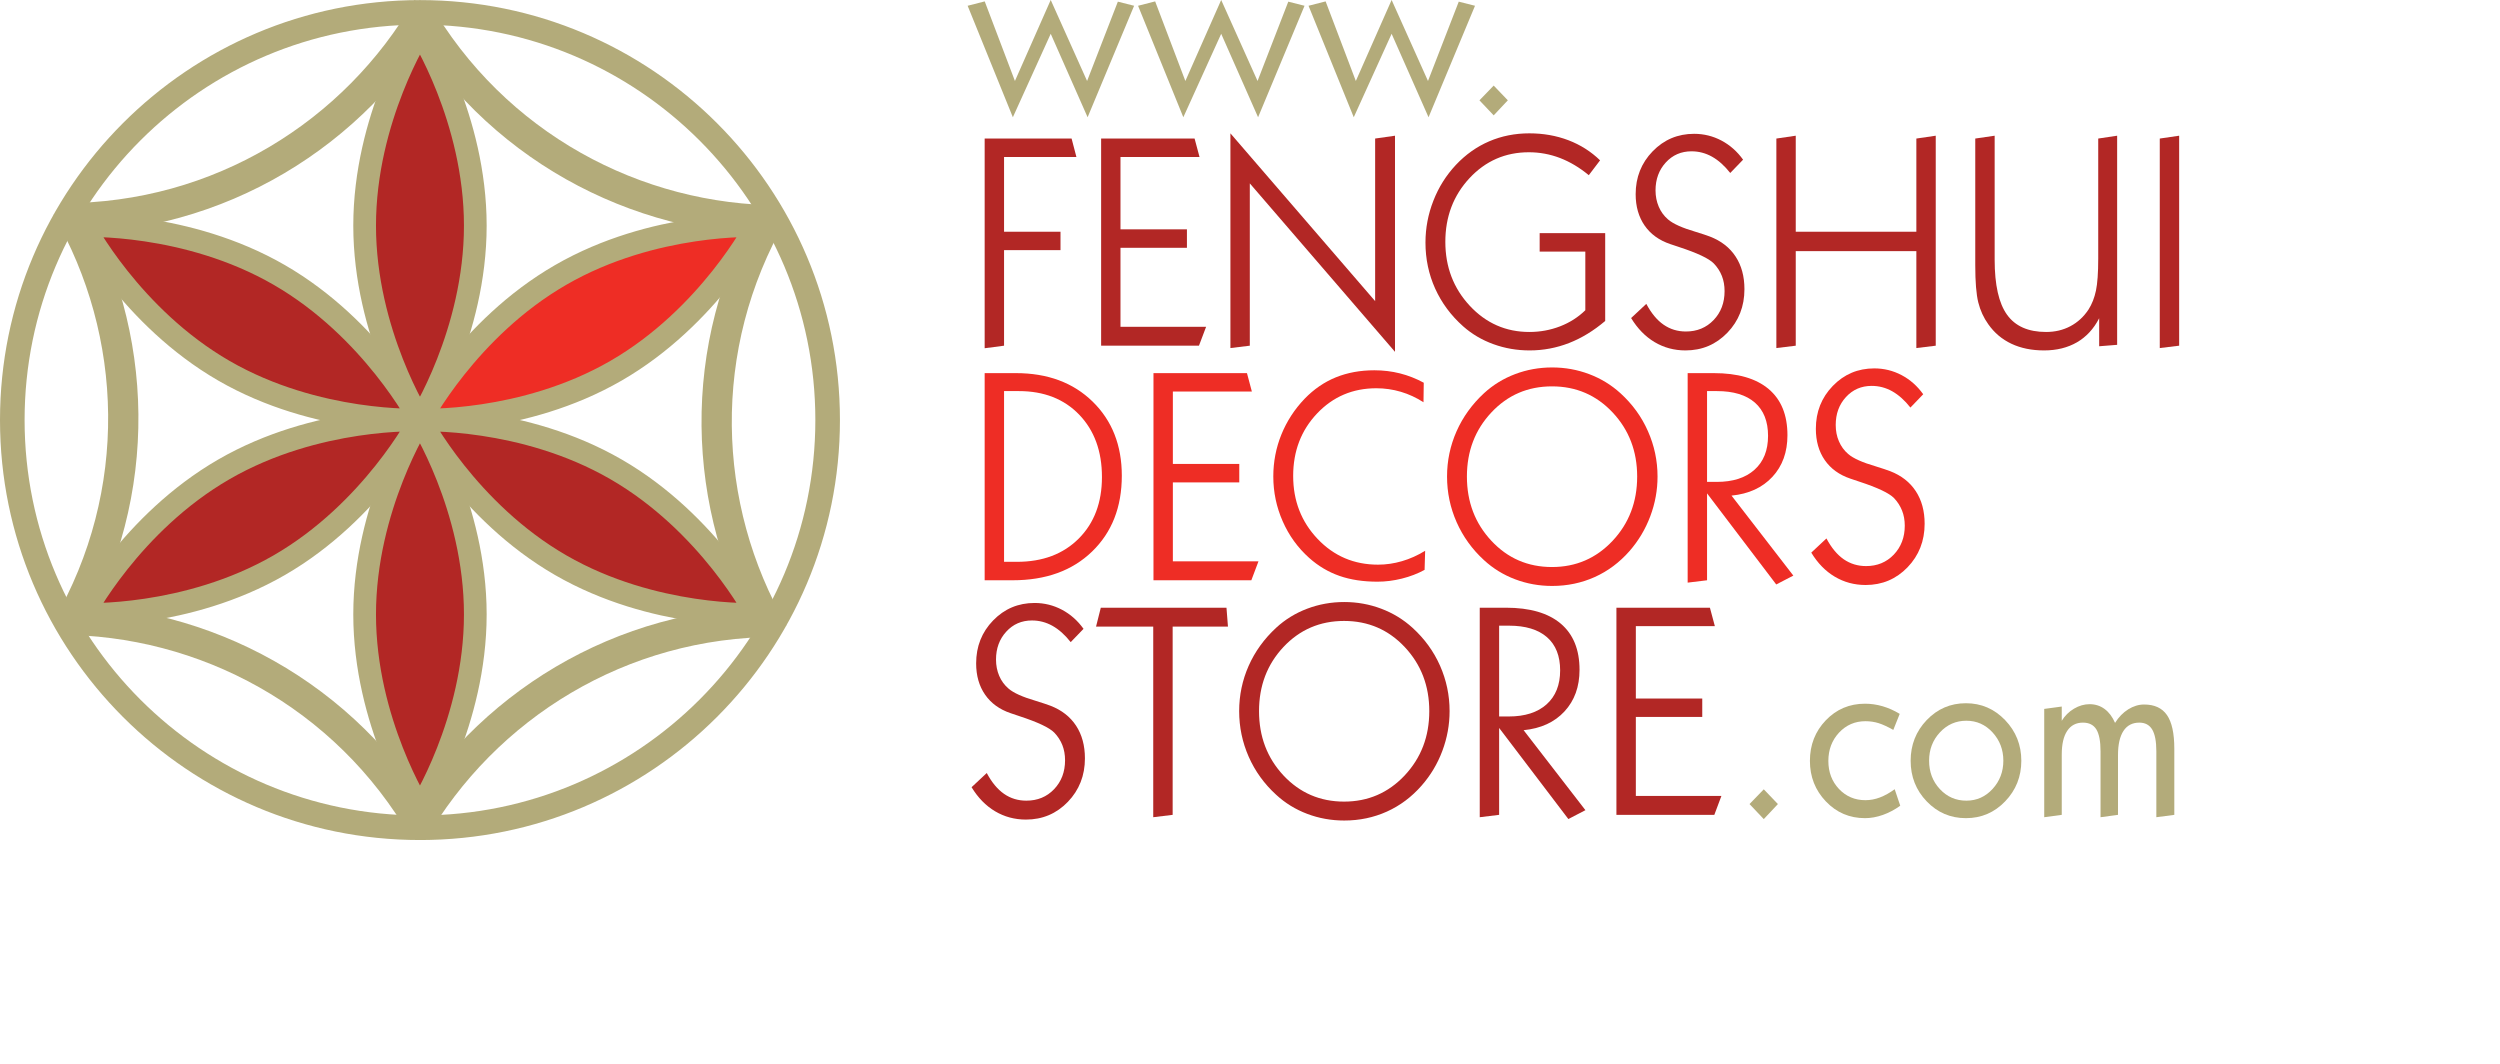
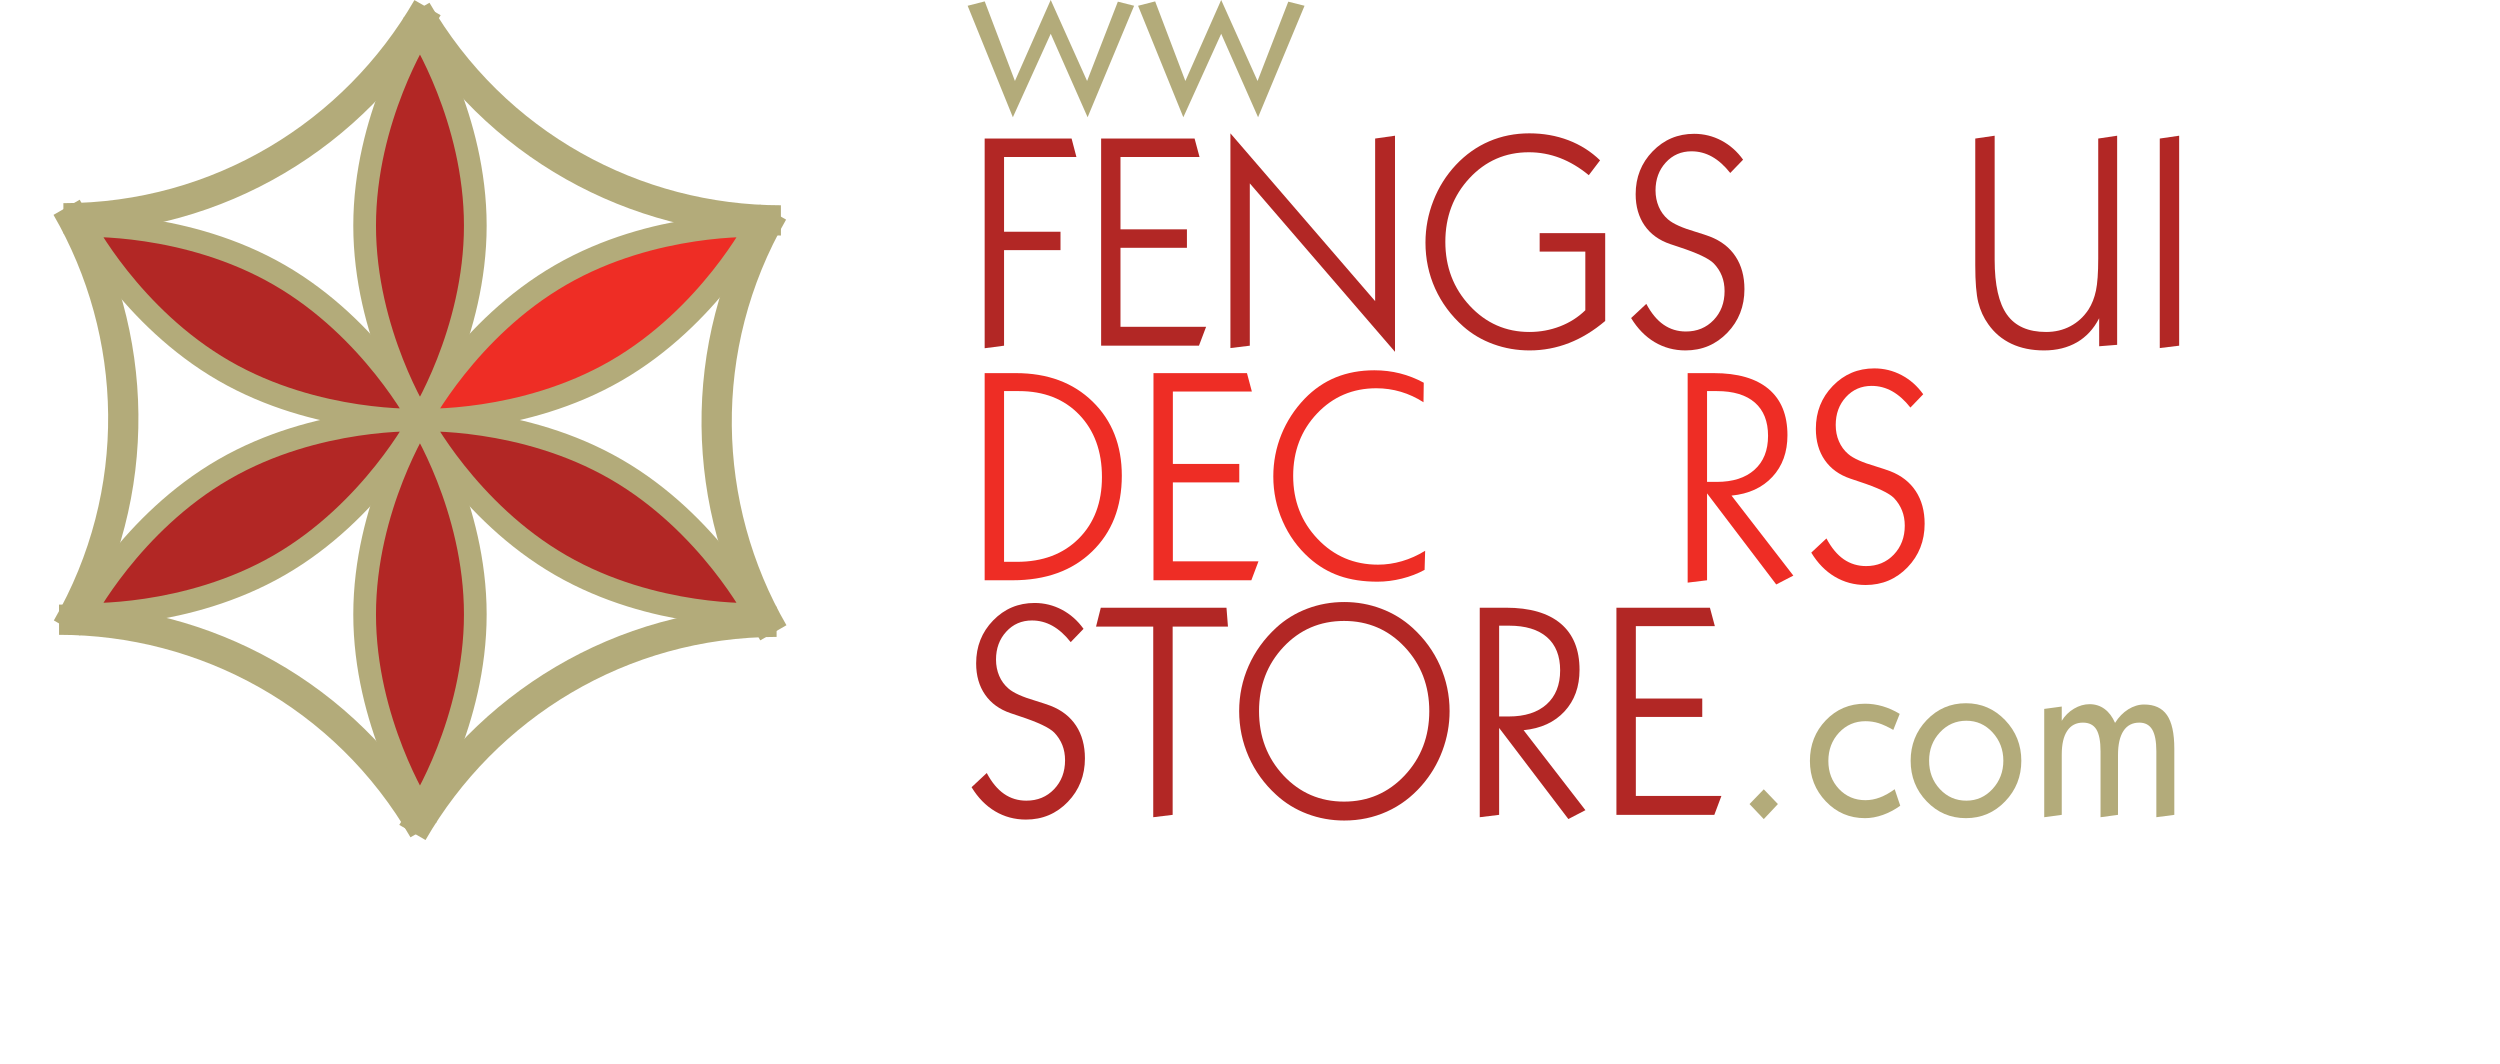
<svg xmlns="http://www.w3.org/2000/svg" width="330.38pt" height="140.59pt" viewBox="0 0 330.38 140.59" version="1.1">
  <g id="surface1">
-     <path style=" stroke:none;fill-rule:nonzero;fill:rgb(70.2%,67.099%,47.8%);fill-opacity:1;" d="M 55.5 3.262 C 26.645 3.262 3.25 26.652 3.25 55.508 C 3.25 84.367 26.645 107.762 55.5 107.762 C 84.355 107.762 107.75 84.367 107.75 55.508 C 107.75 26.652 84.355 3.262 55.5 3.262 M 111 55.508 C 111 86.16 86.152 111.012 55.5 111.012 C 24.848 111.012 0 86.16 0 55.508 C 0 24.859 24.848 0.012 55.5 0.012 C 86.152 0.012 111 24.859 111 55.508 " />
    <path style="fill:none;stroke-width:40;stroke-linecap:butt;stroke-linejoin:miter;stroke:rgb(70.2%,67.099%,47.8%);stroke-opacity:1;stroke-miterlimit:4;" d="M 565 1395.783 C 469.18 1229.416 289.531 1117.423 83.75 1117.423 " transform="matrix(0.1,0,0,-0.1,0,140.59)" />
    <path style="fill:none;stroke-width:40;stroke-linecap:butt;stroke-linejoin:miter;stroke:rgb(70.2%,67.099%,47.8%);stroke-opacity:1;stroke-miterlimit:4;" d="M 88.008 1131.955 C 184.18 965.783 191.406 754.22 88.477 575.978 " transform="matrix(0.1,0,0,-0.1,0,140.59)" />
    <path style="fill:none;stroke-width:40;stroke-linecap:butt;stroke-linejoin:miter;stroke:rgb(70.2%,67.099%,47.8%);stroke-opacity:1;stroke-miterlimit:4;" d="M 78.008 586.955 C 270.039 587.15 456.875 487.619 559.766 309.377 " transform="matrix(0.1,0,0,-0.1,0,140.59)" />
    <path style="fill:none;stroke-width:40;stroke-linecap:butt;stroke-linejoin:miter;stroke:rgb(70.2%,67.099%,47.8%);stroke-opacity:1;stroke-miterlimit:4;" d="M 545 305.783 C 640.859 472.189 820.469 584.22 1026.289 584.22 " transform="matrix(0.1,0,0,-0.1,0,140.59)" />
    <path style="fill:none;stroke-width:40;stroke-linecap:butt;stroke-linejoin:miter;stroke:rgb(70.2%,67.099%,47.8%);stroke-opacity:1;stroke-miterlimit:4;" d="M 1021.992 569.65 C 925.82 735.861 918.594 947.423 1021.523 1125.666 " transform="matrix(0.1,0,0,-0.1,0,140.59)" />
    <path style="fill:none;stroke-width:40;stroke-linecap:butt;stroke-linejoin:miter;stroke:rgb(70.2%,67.099%,47.8%);stroke-opacity:1;stroke-miterlimit:4;" d="M 1031.992 1114.65 C 839.961 1114.455 653.164 1214.025 550.234 1392.267 " transform="matrix(0.1,0,0,-0.1,0,140.59)" />
    <path style=" stroke:none;fill-rule:nonzero;fill:rgb(69.8%,15.3%,14.499%);fill-opacity:1;" d="M 55.5 55.508 C 55.5 55.508 48.188 44.008 48.188 29.82 C 48.188 15.637 55.5 4.137 55.5 4.137 C 55.5 4.137 62.812 15.637 62.812 29.82 C 62.812 44.008 55.5 55.508 55.5 55.508 " />
    <path style="fill:none;stroke-width:30;stroke-linecap:butt;stroke-linejoin:miter;stroke:rgb(70.2%,67.099%,47.8%);stroke-opacity:1;stroke-miterlimit:4;" d="M 555 850.822 C 555 850.822 481.875 965.822 481.875 1107.697 C 481.875 1249.533 555 1364.533 555 1364.533 C 555 1364.533 628.125 1249.533 628.125 1107.697 C 628.125 965.822 555 850.822 555 850.822 Z M 555 850.822 " transform="matrix(0.1,0,0,-0.1,0,140.59)" />
    <path style=" stroke:none;fill-rule:nonzero;fill:rgb(69.8%,15.3%,14.499%);fill-opacity:1;" d="M 55.5 55.508 C 55.5 55.508 41.883 56.09 29.598 49 C 17.312 41.906 11.008 29.82 11.008 29.82 C 11.008 29.82 24.625 29.238 36.91 36.336 C 49.195 43.426 55.5 55.508 55.5 55.508 " />
    <path style="fill:none;stroke-width:30;stroke-linecap:butt;stroke-linejoin:miter;stroke:rgb(70.2%,67.099%,47.8%);stroke-opacity:1;stroke-miterlimit:4;" d="M 555 850.822 C 555 850.822 418.828 845.002 295.977 915.9 C 173.125 986.837 110.078 1107.697 110.078 1107.697 C 110.078 1107.697 246.25 1113.517 369.102 1042.541 C 491.953 971.642 555 850.822 555 850.822 Z M 555 850.822 " transform="matrix(0.1,0,0,-0.1,0,140.59)" />
    <path style=" stroke:none;fill-rule:nonzero;fill:rgb(69.8%,15.3%,14.499%);fill-opacity:1;" d="M 55.5 55.508 C 55.5 55.508 49.195 67.594 36.91 74.688 C 24.625 81.781 11.008 81.195 11.008 81.195 C 11.008 81.195 17.312 69.113 29.598 62.02 C 41.883 54.926 55.5 55.508 55.5 55.508 " />
    <path style="fill:none;stroke-width:30;stroke-linecap:butt;stroke-linejoin:miter;stroke:rgb(70.2%,67.099%,47.8%);stroke-opacity:1;stroke-miterlimit:4;" d="M 555 850.822 C 555 850.822 491.953 729.962 369.102 659.025 C 246.25 588.087 110.078 593.947 110.078 593.947 C 110.078 593.947 173.125 714.767 295.977 785.705 C 418.828 856.642 555 850.822 555 850.822 Z M 555 850.822 " transform="matrix(0.1,0,0,-0.1,0,140.59)" />
    <path style=" stroke:none;fill-rule:nonzero;fill:rgb(69.8%,15.3%,14.499%);fill-opacity:1;" d="M 55.5 55.508 C 55.5 55.508 62.812 67.008 62.812 81.195 C 62.812 95.383 55.5 106.887 55.5 106.887 C 55.5 106.887 48.188 95.383 48.188 81.199 C 48.188 67.008 55.5 55.508 55.5 55.508 " />
    <path style="fill:none;stroke-width:30;stroke-linecap:butt;stroke-linejoin:miter;stroke:rgb(70.2%,67.099%,47.8%);stroke-opacity:1;stroke-miterlimit:4;" d="M 555 850.822 C 555 850.822 628.125 735.822 628.125 593.947 C 628.125 452.072 555 337.033 555 337.033 C 555 337.033 481.875 452.072 481.875 593.908 C 481.875 735.822 555 850.822 555 850.822 Z M 555 850.822 " transform="matrix(0.1,0,0,-0.1,0,140.59)" />
    <path style=" stroke:none;fill-rule:nonzero;fill:rgb(69.8%,15.3%,14.499%);fill-opacity:1;" d="M 55.5 55.508 C 55.5 55.508 69.117 54.926 81.402 62.02 C 93.691 69.113 99.992 81.195 99.992 81.195 C 99.992 81.195 86.375 81.781 74.09 74.688 C 61.801 67.594 55.5 55.508 55.5 55.508 " />
    <path style="fill:none;stroke-width:30;stroke-linecap:butt;stroke-linejoin:miter;stroke:rgb(70.2%,67.099%,47.8%);stroke-opacity:1;stroke-miterlimit:4;" d="M 555 850.822 C 555 850.822 691.172 856.642 814.023 785.705 C 936.914 714.767 999.922 593.947 999.922 593.947 C 999.922 593.947 863.75 588.087 740.898 659.025 C 618.008 729.962 555 850.822 555 850.822 Z M 555 850.822 " transform="matrix(0.1,0,0,-0.1,0,140.59)" />
    <path style=" stroke:none;fill-rule:nonzero;fill:rgb(93.3%,17.599%,14.499%);fill-opacity:1;" d="M 55.5 55.508 C 55.5 55.508 61.801 43.426 74.09 36.336 C 86.379 29.238 99.992 29.824 99.992 29.824 C 99.992 29.824 93.688 41.906 81.402 48.996 C 69.117 56.09 55.5 55.508 55.5 55.508 " />
    <path style="fill:none;stroke-width:30;stroke-linecap:butt;stroke-linejoin:miter;stroke:rgb(70.2%,67.099%,47.8%);stroke-opacity:1;stroke-miterlimit:4;" d="M 555 850.822 C 555 850.822 618.008 971.642 740.898 1042.541 C 863.789 1113.517 999.922 1107.658 999.922 1107.658 C 999.922 1107.658 936.875 986.837 814.023 915.939 C 691.172 845.002 555 850.822 555 850.822 Z M 555 850.822 " transform="matrix(0.1,0,0,-0.1,0,140.59)" />
    <path style=" stroke:none;fill-rule:nonzero;fill:rgb(70.2%,67.099%,47.8%);fill-opacity:1;" d="M 127.875 0.762 L 130.133 0.184 L 134.125 10.703 L 138.855 -0.004 L 143.66 10.703 L 147.727 0.219 L 149.875 0.762 L 143.73 15.496 L 138.855 4.465 L 133.852 15.496 L 127.875 0.762 " />
    <path style=" stroke:none;fill-rule:nonzero;fill:rgb(70.2%,67.099%,47.8%);fill-opacity:1;" d="M 150.398 0.762 L 152.656 0.184 L 156.648 10.703 L 161.383 -0.004 L 166.188 10.703 L 170.25 0.219 L 172.398 0.762 L 166.258 15.496 L 161.383 4.465 L 156.379 15.496 L 150.398 0.762 " />
-     <path style=" stroke:none;fill-rule:nonzero;fill:rgb(70.2%,67.099%,47.8%);fill-opacity:1;" d="M 172.926 0.762 L 175.184 0.184 L 179.176 10.703 L 183.906 -0.004 L 188.711 10.703 L 192.777 0.219 L 194.926 0.762 L 188.785 15.496 L 183.906 4.465 L 178.902 15.496 L 172.926 0.762 " />
-     <path style=" stroke:none;fill-rule:nonzero;fill:rgb(70.2%,67.099%,47.8%);fill-opacity:1;" d="M 197.395 11.309 L 199.262 13.258 L 197.395 15.246 L 195.512 13.258 L 197.395 11.309 " />
    <path style=" stroke:none;fill-rule:nonzero;fill:rgb(69.8%,15.3%,14.499%);fill-opacity:1;" d="M 130.125 18.309 L 141.613 18.309 L 142.25 20.746 L 132.688 20.746 L 132.688 30.621 L 140.148 30.621 L 140.148 33.059 L 132.688 33.059 L 132.688 45.684 L 130.125 46.02 L 130.125 18.309 " />
    <path style=" stroke:none;fill-rule:nonzero;fill:rgb(69.8%,15.3%,14.499%);fill-opacity:1;" d="M 145.516 18.309 L 157.867 18.309 L 158.52 20.746 L 148.074 20.746 L 148.074 30.309 L 156.855 30.309 L 156.855 32.746 L 148.074 32.746 L 148.074 43.184 L 159.391 43.184 L 158.445 45.684 L 145.516 45.684 L 145.516 18.309 " />
    <path style=" stroke:none;fill-rule:nonzero;fill:rgb(69.8%,15.3%,14.499%);fill-opacity:1;" d="M 162.602 17.621 L 181.727 39.793 L 181.727 18.309 L 184.352 17.934 L 184.352 46.496 L 165.164 24.234 L 165.164 45.684 L 162.602 45.996 L 162.602 17.621 " />
    <path style=" stroke:none;fill-rule:nonzero;fill:rgb(69.8%,15.3%,14.499%);fill-opacity:1;" d="M 211.453 21.188 L 209.961 23.152 C 208.742 22.141 207.473 21.387 206.156 20.879 C 204.836 20.375 203.465 20.121 202.043 20.121 C 198.938 20.121 196.316 21.266 194.191 23.551 C 192.066 25.84 191.004 28.641 191.004 31.961 C 191.004 35.273 192.078 38.09 194.227 40.402 C 196.379 42.715 199.008 43.871 202.113 43.871 C 203.535 43.871 204.887 43.621 206.172 43.125 C 207.453 42.629 208.562 41.918 209.504 41 L 209.504 33.246 L 203.469 33.246 L 203.469 30.809 L 212.129 30.809 L 212.129 42.418 C 210.609 43.707 209.02 44.68 207.352 45.332 C 205.684 45.98 203.945 46.309 202.141 46.309 C 200.469 46.309 198.875 46.035 197.363 45.484 C 195.852 44.938 194.52 44.152 193.363 43.129 C 191.75 41.695 190.516 40.031 189.66 38.137 C 188.805 36.242 188.379 34.215 188.379 32.059 C 188.379 30.152 188.727 28.305 189.426 26.523 C 190.121 24.738 191.117 23.164 192.402 21.789 C 193.691 20.422 195.156 19.383 196.801 18.676 C 198.441 17.973 200.211 17.621 202.102 17.621 C 203.953 17.621 205.676 17.926 207.266 18.531 C 208.852 19.137 210.25 20.023 211.453 21.188 " />
    <path style=" stroke:none;fill-rule:nonzero;fill:rgb(69.8%,15.3%,14.499%);fill-opacity:1;" d="M 230.352 21.102 L 228.656 22.859 C 227.898 21.898 227.098 21.184 226.25 20.707 C 225.402 20.234 224.5 19.996 223.539 19.996 C 222.172 19.996 221.035 20.488 220.133 21.477 C 219.234 22.461 218.781 23.691 218.781 25.164 C 218.781 25.938 218.926 26.656 219.207 27.316 C 219.488 27.977 219.898 28.539 220.438 29 C 221.102 29.574 222.312 30.117 224.07 30.633 C 224.922 30.895 225.562 31.105 225.98 31.266 C 227.465 31.844 228.594 32.723 229.367 33.91 C 230.145 35.094 230.531 36.531 230.531 38.219 C 230.531 40.488 229.781 42.406 228.277 43.969 C 226.773 45.527 224.93 46.309 222.738 46.309 C 221.246 46.309 219.887 45.941 218.66 45.211 C 217.434 44.48 216.398 43.418 215.555 42.031 L 217.562 40.156 C 218.223 41.395 218.98 42.312 219.848 42.91 C 220.711 43.508 221.691 43.809 222.797 43.809 C 224.273 43.809 225.492 43.305 226.461 42.293 C 227.426 41.281 227.906 40.008 227.906 38.473 C 227.906 37.734 227.789 37.066 227.547 36.461 C 227.309 35.855 226.953 35.309 226.484 34.82 C 225.84 34.16 224.309 33.438 221.898 32.648 C 221.383 32.477 220.992 32.344 220.73 32.258 C 219.254 31.758 218.121 30.938 217.336 29.801 C 216.551 28.664 216.156 27.285 216.156 25.664 C 216.156 23.43 216.906 21.539 218.402 19.996 C 219.898 18.453 221.727 17.684 223.879 17.684 C 225.16 17.684 226.367 17.98 227.492 18.574 C 228.617 19.172 229.57 20.012 230.352 21.102 " />
-     <path style=" stroke:none;fill-rule:nonzero;fill:rgb(69.8%,15.3%,14.499%);fill-opacity:1;" d="M 237.312 17.934 L 237.312 30.621 L 253.25 30.621 L 253.25 18.309 L 255.812 17.934 L 255.812 45.684 L 253.25 45.996 L 253.25 33.184 L 237.312 33.184 L 237.312 45.684 L 234.75 45.996 L 234.75 18.309 L 237.312 17.934 " />
    <path style=" stroke:none;fill-rule:nonzero;fill:rgb(69.8%,15.3%,14.499%);fill-opacity:1;" d="M 263.598 17.934 L 263.598 34.328 C 263.598 37.645 264.141 40.066 265.23 41.586 C 266.316 43.109 268.039 43.871 270.395 43.871 C 271.578 43.871 272.652 43.617 273.613 43.105 C 274.574 42.594 275.367 41.863 275.996 40.914 C 276.457 40.191 276.785 39.355 276.984 38.406 C 277.184 37.461 277.285 36.051 277.285 34.176 L 277.285 18.309 L 279.785 17.934 L 279.785 45.57 L 277.41 45.758 L 277.41 42.055 C 276.688 43.461 275.707 44.52 274.477 45.234 C 273.242 45.949 271.793 46.309 270.129 46.309 C 268.496 46.309 267.062 46.016 265.816 45.43 C 264.57 44.844 263.555 43.984 262.758 42.852 C 262.141 41.992 261.699 41.027 261.434 39.965 C 261.168 38.898 261.035 37.262 261.035 35.055 L 261.035 18.309 L 263.598 17.934 " />
    <path style=" stroke:none;fill-rule:nonzero;fill:rgb(69.8%,15.3%,14.499%);fill-opacity:1;" d="M 287.98 17.934 L 287.98 45.684 L 285.418 45.996 L 285.418 18.309 L 287.98 17.934 " />
    <path style=" stroke:none;fill-rule:nonzero;fill:rgb(93.3%,17.599%,14.499%);fill-opacity:1;" d="M 132.688 51.684 L 132.688 74.246 L 134.387 74.246 C 137.789 74.246 140.512 73.223 142.559 71.172 C 144.602 69.125 145.625 66.414 145.625 63.039 C 145.625 59.629 144.621 56.883 142.621 54.801 C 140.617 52.723 137.957 51.684 134.641 51.684 Z M 130.125 49.309 L 134.242 49.309 C 138.441 49.309 141.824 50.562 144.395 53.074 C 146.965 55.586 148.25 58.852 148.25 62.863 C 148.25 67.016 146.938 70.355 144.32 72.887 C 141.703 75.418 138.207 76.684 133.824 76.684 L 130.125 76.684 L 130.125 49.309 " />
    <path style=" stroke:none;fill-rule:nonzero;fill:rgb(93.3%,17.599%,14.499%);fill-opacity:1;" d="M 152.434 49.309 L 164.789 49.309 L 165.438 51.746 L 154.996 51.746 L 154.996 61.309 L 163.773 61.309 L 163.773 63.746 L 154.996 63.746 L 154.996 74.184 L 166.309 74.184 L 165.367 76.684 L 152.434 76.684 L 152.434 49.309 " />
    <path style=" stroke:none;fill-rule:nonzero;fill:rgb(93.3%,17.599%,14.499%);fill-opacity:1;" d="M 188.152 50.578 L 188.117 53.16 C 187.176 52.551 186.18 52.09 185.129 51.777 C 184.078 51.465 182.996 51.309 181.887 51.309 C 178.773 51.309 176.16 52.418 174.055 54.641 C 171.949 56.863 170.895 59.617 170.895 62.898 C 170.895 66.184 171.973 68.957 174.129 71.223 C 176.281 73.488 178.941 74.621 182.105 74.621 C 183.168 74.621 184.223 74.469 185.273 74.16 C 186.324 73.855 187.344 73.398 188.336 72.785 L 188.262 75.309 C 187.355 75.805 186.359 76.188 185.27 76.461 C 184.18 76.734 183.105 76.871 182.043 76.871 C 180.152 76.871 178.473 76.617 177.012 76.105 C 175.547 75.594 174.211 74.801 173.008 73.727 C 171.5 72.379 170.336 70.766 169.512 68.891 C 168.684 67.012 168.27 65.039 168.27 62.969 C 168.27 61.023 168.629 59.172 169.34 57.418 C 170.051 55.668 171.07 54.094 172.41 52.695 C 173.629 51.434 175 50.492 176.531 49.867 C 178.062 49.246 179.762 48.934 181.629 48.934 C 182.797 48.934 183.926 49.07 185.008 49.344 C 186.094 49.617 187.141 50.031 188.152 50.578 " />
-     <path style=" stroke:none;fill-rule:nonzero;fill:rgb(93.3%,17.599%,14.499%);fill-opacity:1;" d="M 205.098 51.059 C 201.91 51.059 199.242 52.207 197.09 54.504 C 194.934 56.801 193.855 59.625 193.855 62.977 C 193.855 66.332 194.934 69.16 197.09 71.469 C 199.242 73.777 201.91 74.934 205.098 74.934 C 208.273 74.934 210.941 73.777 213.109 71.469 C 215.273 69.16 216.355 66.332 216.355 62.977 C 216.355 59.637 215.277 56.816 213.117 54.512 C 210.957 52.211 208.285 51.059 205.098 51.059 Z M 205.121 48.559 C 206.82 48.559 208.445 48.852 210.004 49.438 C 211.559 50.023 212.938 50.867 214.145 51.965 C 215.723 53.402 216.938 55.07 217.777 56.977 C 218.621 58.879 219.047 60.879 219.047 62.977 C 219.047 64.773 218.727 66.527 218.086 68.23 C 217.445 69.934 216.531 71.465 215.34 72.828 C 214.023 74.324 212.496 75.469 210.754 76.254 C 209.012 77.039 207.133 77.434 205.121 77.434 C 203.406 77.434 201.777 77.141 200.23 76.555 C 198.68 75.969 197.309 75.125 196.113 74.023 C 194.547 72.59 193.344 70.918 192.496 69.008 C 191.652 67.098 191.23 65.086 191.23 62.977 C 191.23 60.879 191.652 58.887 192.488 56.992 C 193.328 55.102 194.535 53.426 196.113 51.965 C 197.309 50.867 198.68 50.023 200.23 49.438 C 201.777 48.852 203.406 48.559 205.121 48.559 " />
    <path style=" stroke:none;fill-rule:nonzero;fill:rgb(93.3%,17.599%,14.499%);fill-opacity:1;" d="M 226.863 63.684 C 229.004 63.684 230.672 63.148 231.863 62.078 C 233.059 61.008 233.652 59.516 233.652 57.598 C 233.652 55.684 233.07 54.219 231.91 53.203 C 230.746 52.191 229.078 51.684 226.898 51.684 L 225.59 51.684 L 225.59 63.684 Z M 223.027 49.309 L 226.48 49.309 C 229.645 49.309 232.062 50.008 233.723 51.406 C 235.387 52.805 236.215 54.84 236.215 57.516 C 236.215 59.75 235.555 61.582 234.23 63.012 C 232.906 64.445 231.105 65.27 228.824 65.496 L 236.992 76.066 L 234.734 77.238 L 225.59 65.199 L 225.59 76.684 L 223.027 76.996 L 223.027 49.309 " />
    <path style=" stroke:none;fill-rule:nonzero;fill:rgb(93.3%,17.599%,14.499%);fill-opacity:1;" d="M 254.156 52.102 L 252.465 53.859 C 251.707 52.898 250.902 52.184 250.059 51.707 C 249.211 51.234 248.309 50.996 247.348 50.996 C 245.98 50.996 244.844 51.488 243.941 52.477 C 243.039 53.461 242.594 54.691 242.594 56.164 C 242.594 56.938 242.73 57.656 243.016 58.316 C 243.297 58.977 243.707 59.539 244.246 60 C 244.91 60.574 246.117 61.117 247.879 61.629 C 248.73 61.895 249.367 62.105 249.789 62.266 C 251.27 62.84 252.398 63.723 253.176 64.91 C 253.953 66.094 254.344 67.531 254.344 69.215 C 254.344 71.488 253.59 73.406 252.086 74.969 C 250.582 76.527 248.734 77.309 246.547 77.309 C 245.055 77.309 243.695 76.941 242.469 76.211 C 241.238 75.48 240.203 74.418 239.363 73.031 L 241.367 71.156 C 242.027 72.395 242.789 73.312 243.652 73.91 C 244.52 74.508 245.504 74.809 246.605 74.809 C 248.078 74.809 249.301 74.305 250.27 73.293 C 251.23 72.281 251.719 71.008 251.719 69.473 C 251.719 68.734 251.598 68.066 251.355 67.461 C 251.113 66.855 250.762 66.309 250.297 65.82 C 249.645 65.16 248.117 64.438 245.707 63.648 C 245.188 63.477 244.801 63.344 244.535 63.254 C 243.062 62.758 241.93 61.938 241.145 60.801 C 240.359 59.664 239.969 58.285 239.969 56.664 C 239.969 54.43 240.715 52.539 242.211 50.996 C 243.707 49.453 245.531 48.684 247.688 48.684 C 248.973 48.684 250.176 48.98 251.301 49.574 C 252.426 50.168 253.379 51.012 254.156 52.102 " />
    <path style=" stroke:none;fill-rule:nonzero;fill:rgb(69.8%,15.3%,14.499%);fill-opacity:1;" d="M 143.191 83.102 L 141.496 84.859 C 140.738 83.898 139.938 83.184 139.09 82.707 C 138.242 82.234 137.34 81.996 136.379 81.996 C 135.012 81.996 133.875 82.488 132.977 83.477 C 132.074 84.461 131.625 85.691 131.625 87.164 C 131.625 87.938 131.766 88.656 132.047 89.316 C 132.328 89.977 132.738 90.539 133.281 91 C 133.941 91.574 135.152 92.117 136.91 92.629 C 137.766 92.895 138.402 93.105 138.824 93.266 C 140.305 93.84 141.434 94.723 142.211 95.91 C 142.984 97.094 143.375 98.531 143.375 100.219 C 143.375 102.488 142.621 104.406 141.117 105.969 C 139.613 107.527 137.77 108.309 135.578 108.309 C 134.09 108.309 132.73 107.941 131.5 107.211 C 130.273 106.48 129.238 105.418 128.395 104.031 L 130.402 102.156 C 131.062 103.395 131.824 104.312 132.688 104.91 C 133.551 105.512 134.535 105.809 135.637 105.809 C 137.113 105.809 138.336 105.305 139.301 104.293 C 140.266 103.281 140.75 102.008 140.75 100.473 C 140.75 99.734 140.629 99.066 140.391 98.461 C 140.148 97.855 139.797 97.309 139.328 96.82 C 138.68 96.16 137.148 95.438 134.738 94.648 C 134.223 94.477 133.832 94.344 133.57 94.254 C 132.094 93.758 130.965 92.938 130.18 91.801 C 129.391 90.664 129 89.285 129 87.664 C 129 85.43 129.746 83.539 131.242 81.996 C 132.738 80.453 134.566 79.684 136.719 79.684 C 138.004 79.684 139.207 79.98 140.332 80.574 C 141.457 81.168 142.41 82.012 143.191 83.102 " />
    <path style=" stroke:none;fill-rule:nonzero;fill:rgb(69.8%,15.3%,14.499%);fill-opacity:1;" d="M 145.473 80.309 L 162.082 80.309 L 162.277 82.809 L 154.969 82.809 L 154.969 107.684 L 152.402 107.996 L 152.402 82.809 L 144.844 82.809 L 145.473 80.309 " />
    <path style=" stroke:none;fill-rule:nonzero;fill:rgb(69.8%,15.3%,14.499%);fill-opacity:1;" d="M 177.621 82.059 C 174.438 82.059 171.766 83.207 169.609 85.504 C 167.457 87.801 166.383 90.625 166.383 93.977 C 166.383 97.332 167.457 100.16 169.609 102.473 C 171.766 104.777 174.438 105.934 177.621 105.934 C 180.797 105.934 183.465 104.777 185.633 102.473 C 187.797 100.16 188.883 97.332 188.883 93.977 C 188.883 90.637 187.801 87.816 185.641 85.512 C 183.48 83.211 180.809 82.059 177.621 82.059 Z M 177.645 79.559 C 179.344 79.559 180.973 79.852 182.527 80.438 C 184.082 81.023 185.461 81.867 186.668 82.965 C 188.246 84.402 189.461 86.07 190.305 87.977 C 191.145 89.879 191.566 91.879 191.566 93.977 C 191.566 95.773 191.246 97.527 190.609 99.23 C 189.973 100.934 189.055 102.469 187.859 103.828 C 186.547 105.324 185.02 106.469 183.277 107.254 C 181.535 108.039 179.656 108.434 177.645 108.434 C 175.934 108.434 174.301 108.141 172.754 107.555 C 171.203 106.969 169.832 106.125 168.641 105.023 C 167.07 103.59 165.863 101.918 165.02 100.008 C 164.18 98.098 163.758 96.086 163.758 93.977 C 163.758 91.879 164.176 89.887 165.012 87.992 C 165.852 86.102 167.059 84.426 168.641 82.965 C 169.832 81.867 171.203 81.023 172.754 80.438 C 174.301 79.852 175.934 79.559 177.645 79.559 " />
    <path style=" stroke:none;fill-rule:nonzero;fill:rgb(69.8%,15.3%,14.499%);fill-opacity:1;" d="M 199.387 94.684 C 201.527 94.684 203.195 94.148 204.387 93.078 C 205.578 92.008 206.176 90.516 206.176 88.598 C 206.176 86.684 205.598 85.219 204.434 84.203 C 203.27 83.191 201.602 82.684 199.422 82.684 L 198.113 82.684 L 198.113 94.684 Z M 195.551 80.309 L 199.004 80.309 C 202.172 80.309 204.586 81.008 206.246 82.406 C 207.906 83.805 208.738 85.84 208.738 88.516 C 208.738 90.75 208.078 92.582 206.754 94.012 C 205.434 95.445 203.629 96.27 201.348 96.496 L 209.516 107.066 L 207.262 108.238 L 198.113 96.199 L 198.113 107.684 L 195.551 107.996 L 195.551 80.309 " />
    <path style=" stroke:none;fill-rule:nonzero;fill:rgb(69.8%,15.3%,14.499%);fill-opacity:1;" d="M 213.613 80.309 L 225.969 80.309 L 226.621 82.746 L 216.18 82.746 L 216.18 92.309 L 224.957 92.309 L 224.957 94.746 L 216.18 94.746 L 216.18 105.184 L 227.488 105.184 L 226.551 107.684 L 213.613 107.684 L 213.613 80.309 " />
    <path style=" stroke:none;fill-rule:nonzero;fill:rgb(70.2%,67.099%,47.8%);fill-opacity:1;" d="M 233.086 104.309 L 234.953 106.258 L 233.086 108.246 L 231.203 106.258 L 233.086 104.309 " />
    <path style=" stroke:none;fill-rule:nonzero;fill:rgb(70.2%,67.099%,47.8%);fill-opacity:1;" d="M 251.051 94.34 L 250.203 96.461 C 249.461 96.039 248.812 95.742 248.262 95.566 C 247.711 95.395 247.129 95.309 246.516 95.309 C 245.137 95.309 243.977 95.812 243.031 96.82 C 242.094 97.832 241.621 99.078 241.621 100.562 C 241.621 102.039 242.09 103.27 243.023 104.262 C 243.961 105.25 245.121 105.746 246.516 105.746 C 247.164 105.746 247.805 105.625 248.441 105.383 C 249.074 105.141 249.727 104.781 250.387 104.297 L 251.121 106.477 C 250.398 107 249.637 107.402 248.832 107.691 C 248.023 107.977 247.238 108.121 246.469 108.121 C 244.426 108.121 242.699 107.387 241.293 105.91 C 239.887 104.438 239.184 102.648 239.184 100.551 C 239.184 98.434 239.887 96.648 241.285 95.188 C 242.688 93.727 244.41 92.996 246.469 92.996 C 247.25 92.996 248.027 93.109 248.805 93.336 C 249.578 93.566 250.328 93.898 251.051 94.34 " />
    <path style=" stroke:none;fill-rule:nonzero;fill:rgb(70.2%,67.099%,47.8%);fill-opacity:1;" d="M 259.859 95.246 C 258.48 95.246 257.316 95.758 256.363 96.785 C 255.41 97.812 254.934 99.059 254.934 100.527 C 254.934 102.008 255.406 103.258 256.355 104.277 C 257.305 105.301 258.473 105.809 259.859 105.809 C 261.223 105.809 262.379 105.293 263.324 104.262 C 264.27 103.227 264.746 101.984 264.746 100.527 C 264.746 99.07 264.27 97.828 263.324 96.793 C 262.379 95.762 261.223 95.246 259.859 95.246 Z M 259.801 92.934 C 261.824 92.934 263.551 93.676 264.98 95.164 C 266.406 96.652 267.121 98.445 267.121 100.535 C 267.121 102.629 266.41 104.418 264.988 105.898 C 263.566 107.383 261.836 108.121 259.801 108.121 C 257.766 108.121 256.035 107.383 254.621 105.906 C 253.203 104.434 252.496 102.641 252.496 100.535 C 252.496 98.434 253.203 96.641 254.621 95.156 C 256.035 93.676 257.766 92.934 259.801 92.934 " />
    <path style=" stroke:none;fill-rule:nonzero;fill:rgb(70.2%,67.099%,47.8%);fill-opacity:1;" d="M 279.508 95.531 C 279.984 94.766 280.566 94.172 281.246 93.742 C 281.93 93.316 282.629 93.102 283.352 93.102 C 284.723 93.102 285.73 93.57 286.371 94.5 C 287.016 95.434 287.34 96.914 287.34 98.941 L 287.34 107.684 L 284.965 107.996 L 284.965 99.277 C 284.965 97.965 284.777 97.008 284.414 96.402 C 284.047 95.797 283.48 95.496 282.711 95.496 C 281.801 95.496 281.102 95.859 280.621 96.59 C 280.141 97.32 279.898 98.387 279.898 99.781 L 279.898 107.684 L 277.59 107.996 L 277.59 99.277 C 277.59 97.953 277.402 96.992 277.039 96.395 C 276.672 95.797 276.078 95.496 275.266 95.496 C 274.359 95.496 273.668 95.859 273.188 96.582 C 272.703 97.305 272.465 98.348 272.465 99.707 L 272.465 107.684 L 270.148 107.996 L 270.148 93.684 L 272.465 93.371 L 272.465 95.254 C 272.875 94.586 273.414 94.051 274.086 93.652 C 274.75 93.258 275.438 93.059 276.141 93.059 C 276.891 93.059 277.559 93.273 278.133 93.699 C 278.711 94.129 279.164 94.738 279.508 95.531 " />
  </g>
</svg>